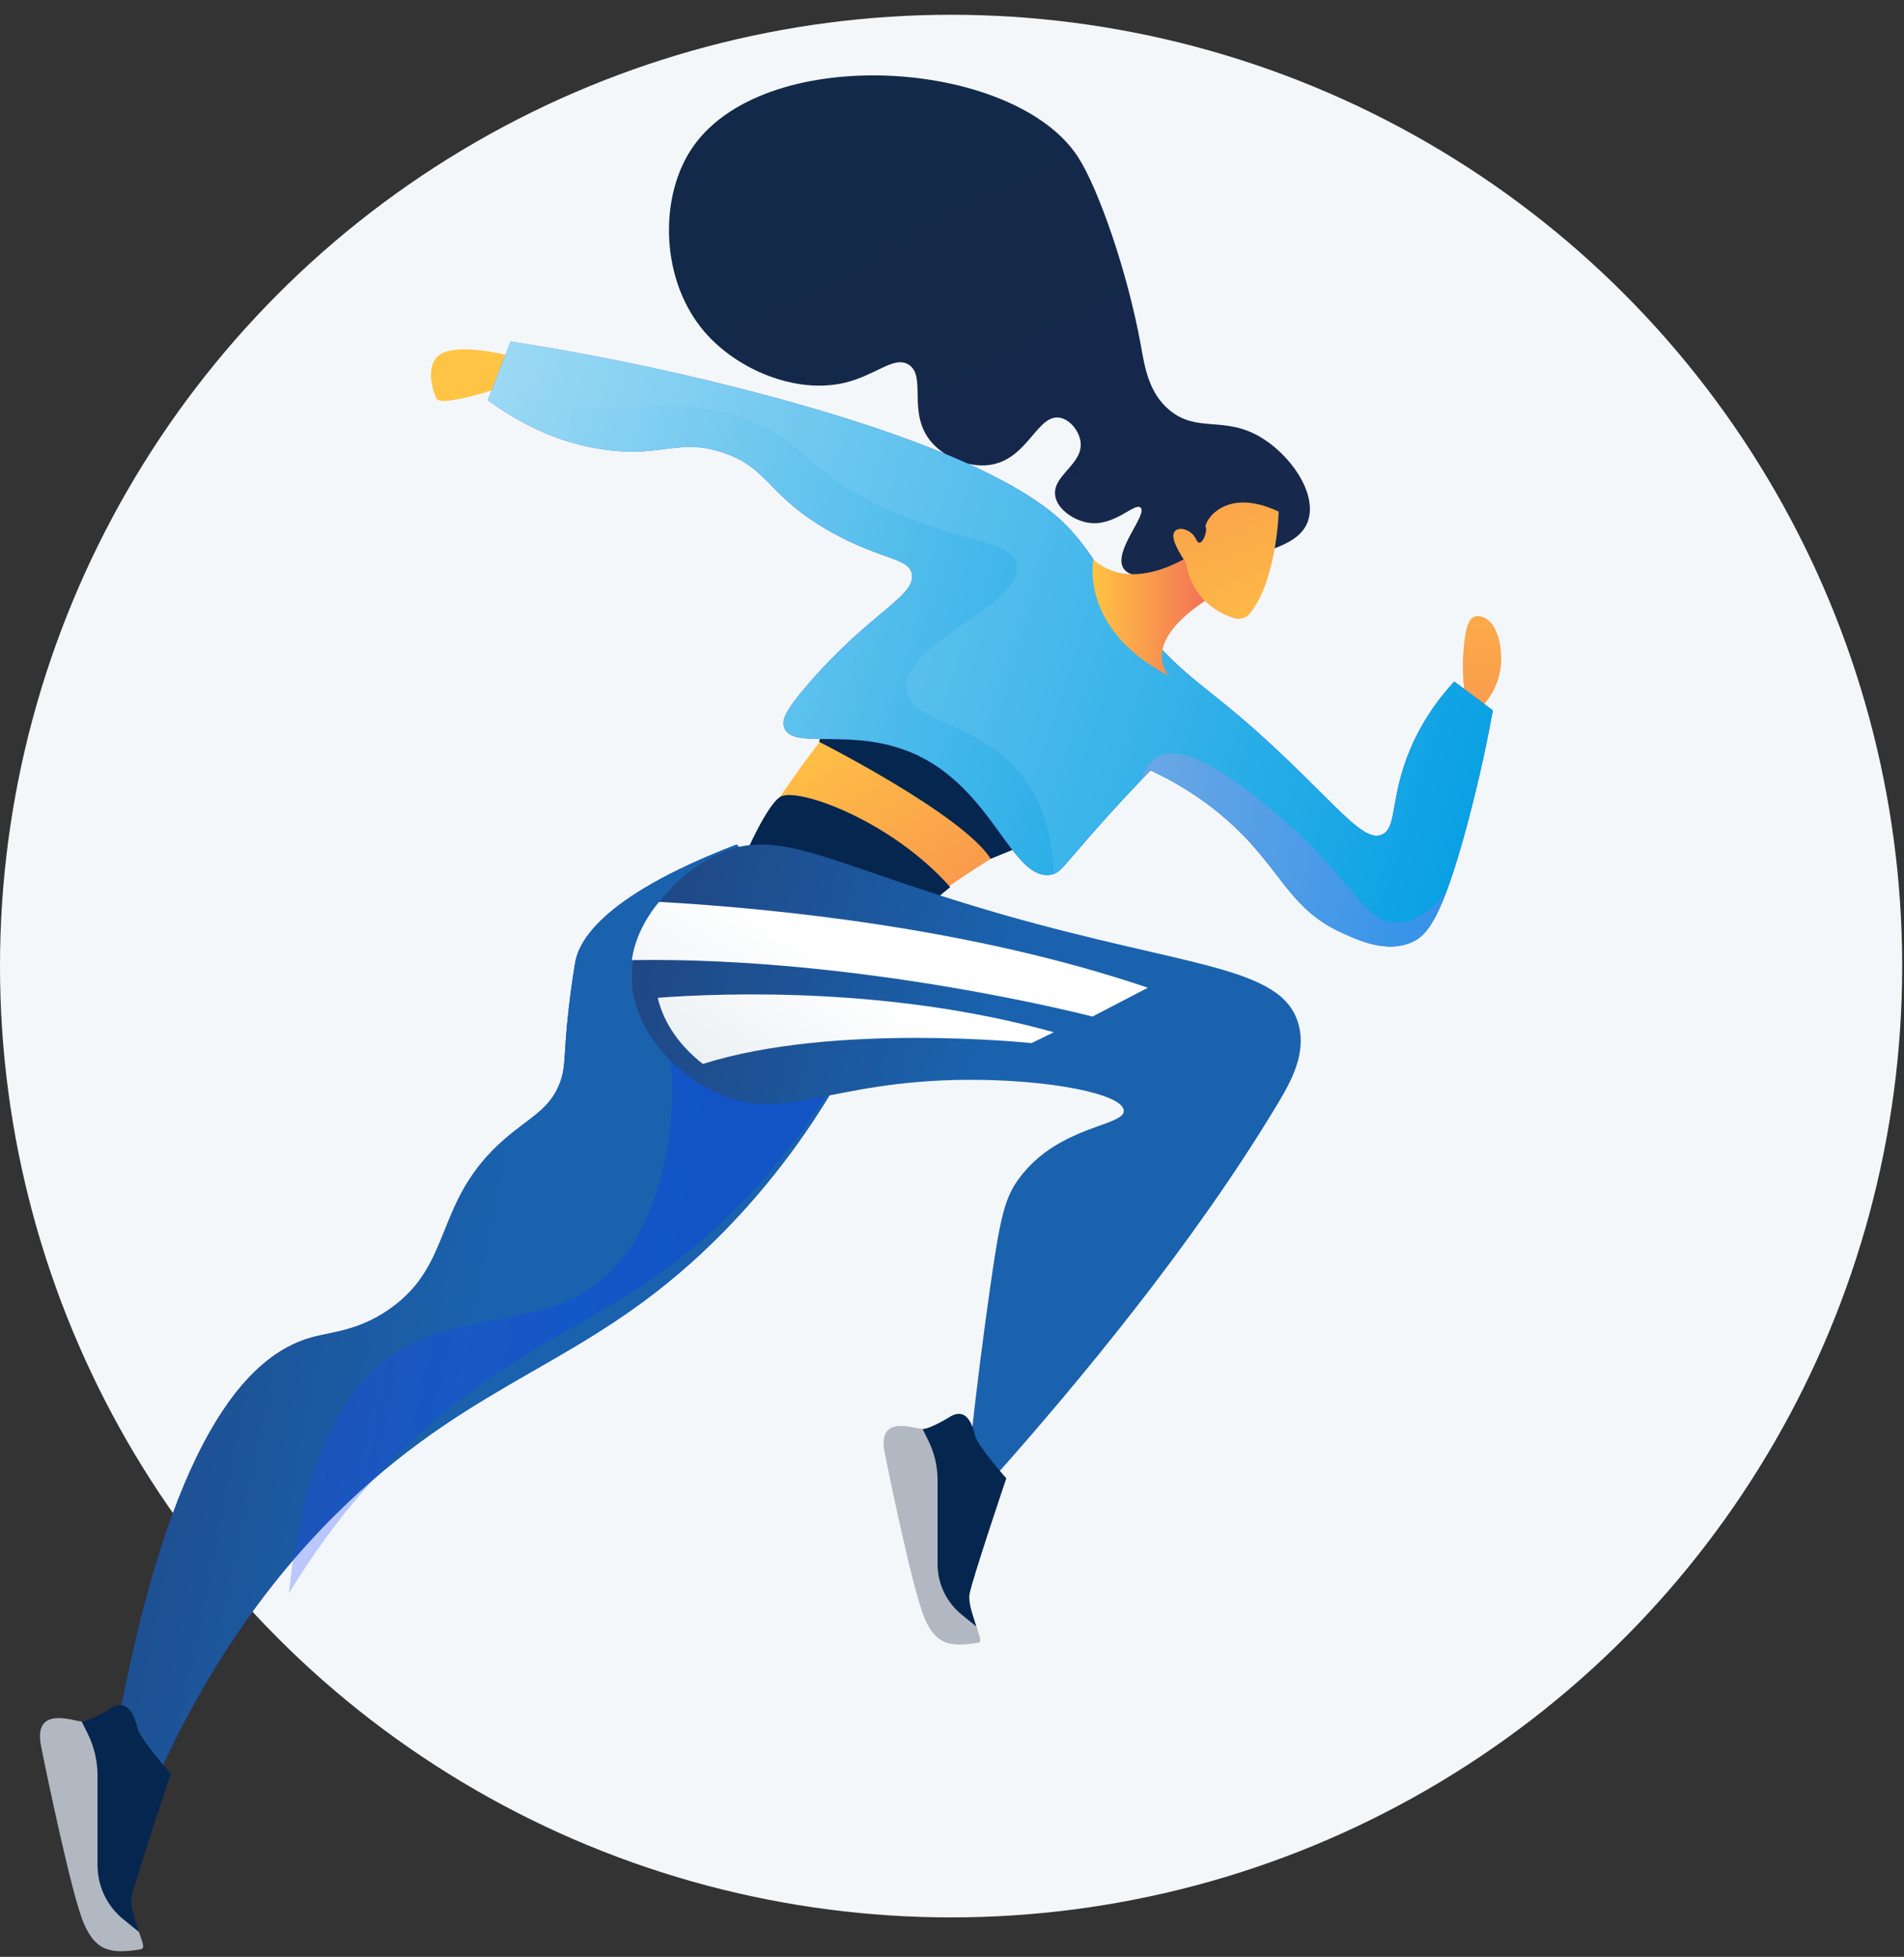
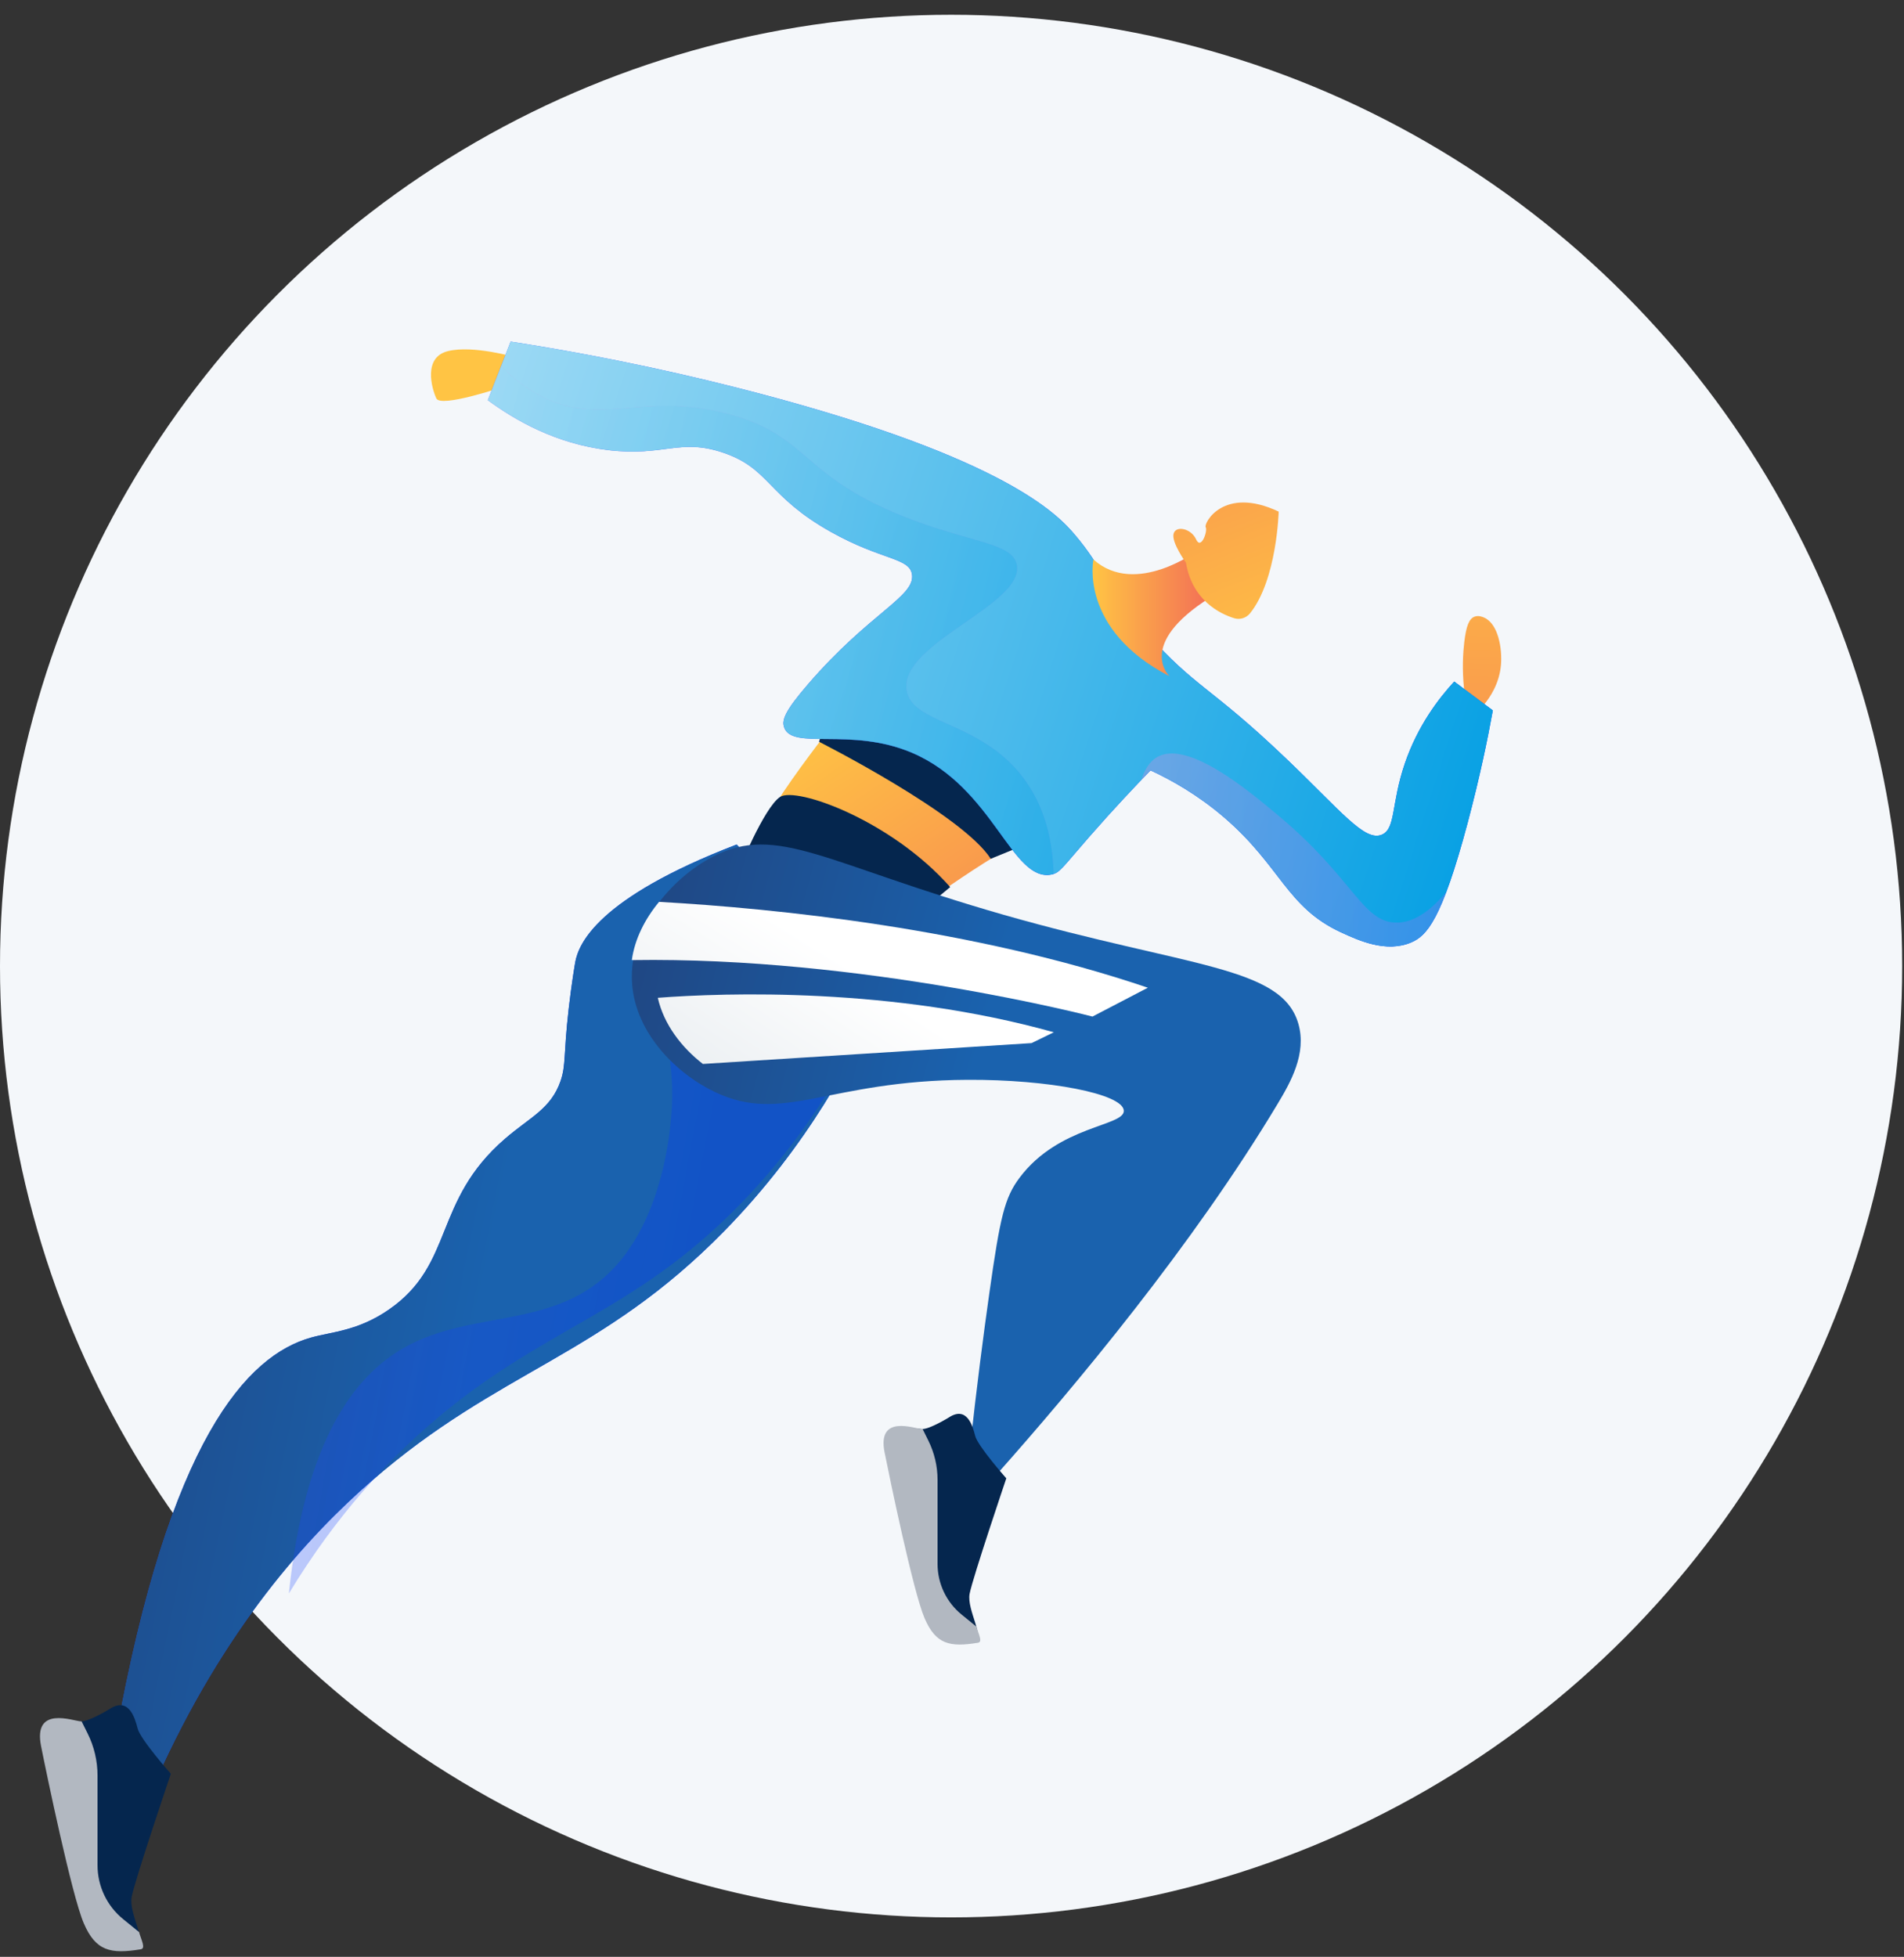
<svg xmlns="http://www.w3.org/2000/svg" width="109" height="112" viewBox="0 0 109 112" fill="none">
  <rect x="0" y="0" width="109" height="112" fill="#333333" stroke="none" />
  <circle cx="54.448" cy="55.294" r="54.448" fill="#F4F7FA" />
-   <path d="M69.311 32.383C67.444 32.824 64.864 33.44 64.306 32.511C63.72 31.536 65.723 29.435 65.293 29.051C64.955 28.745 63.795 30.161 62.296 29.918C61.483 29.786 60.537 29.162 60.409 28.382C60.219 27.205 62.04 26.565 61.858 25.277C61.776 24.683 61.276 24.022 60.682 23.91C59.418 23.675 58.869 26.161 56.842 26.578C55.566 26.842 54.059 26.214 53.262 25.232C51.941 23.597 53.056 21.528 52.02 20.872C51.181 20.339 50.141 21.491 48.337 21.912C45.533 22.565 42.181 21.144 40.336 18.997C37.838 16.099 37.726 11.467 39.506 8.651C43.486 2.351 58.052 3.309 61.722 8.998C62.886 10.806 64.55 15.566 65.31 19.761C65.525 20.946 65.739 22.478 66.965 23.485C68.543 24.782 70.07 23.795 72.139 25.005C73.84 26 75.388 28.175 74.897 29.765C74.467 31.156 72.622 31.594 69.311 32.383Z" fill="url(#paint0_linear_1_488)" />
  <path d="M49.041 39.55C49.099 39.905 43.905 45.813 43.055 48.654L52.997 51.668C52.997 51.668 59.148 47.147 61.109 47.147L49.041 39.55Z" fill="url(#paint1_linear_1_488)" />
  <path d="M49.091 38.699C48.918 38.703 47.031 41.697 46.891 42.456C46.891 42.456 55.094 46.606 56.717 49.153L62.588 46.754C62.592 46.754 52.807 38.6 49.091 38.699Z" fill="#05264E" />
  <path d="M42.257 49.872C42.257 49.872 43.739 46.21 44.66 45.611C45.581 45.012 51.006 46.94 54.396 50.772L52.773 52.118L42.257 49.872Z" fill="#05264E" />
  <path d="M29.521 20.451C29.521 20.451 27.09 19.74 25.644 20.096C24.199 20.451 24.724 22.255 24.98 22.804C25.236 23.349 28.77 22.152 28.77 22.152L29.521 20.451Z" fill="url(#paint2_linear_1_488)" />
  <path d="M83.814 39.426C83.698 38.299 83.752 37.391 83.826 36.755C83.938 35.818 84.103 35.417 84.408 35.297C84.644 35.206 84.887 35.314 84.962 35.347C85.783 35.71 86.002 37.139 85.928 38.047C85.837 39.129 85.296 39.917 84.962 40.322C84.578 40.02 84.194 39.723 83.814 39.426Z" fill="url(#paint3_linear_1_488)" />
  <path d="M29.233 19.55C28.799 20.669 28.361 21.784 27.928 22.903C29.472 24.038 31.809 25.397 34.823 25.76C37.989 26.144 38.914 25.066 41.396 25.904C44.096 26.817 43.906 28.394 47.584 30.45C50.491 32.077 52.072 31.907 52.213 32.878C52.398 34.145 49.802 35.058 46.272 39.145C44.942 40.685 44.744 41.209 44.893 41.63C45.355 42.96 48.708 41.593 52.205 43.08C56.891 45.07 57.923 50.515 60.206 50.049C60.672 49.954 60.784 49.698 62.344 47.91C63.781 46.267 65.016 44.966 65.866 44.091C67.059 44.644 68.55 45.478 70.053 46.762C73.323 49.557 73.649 51.923 76.766 53.36C77.769 53.822 79.35 54.553 80.791 53.938C81.671 53.562 82.529 52.675 84.016 47.109C84.713 44.487 85.172 42.266 85.461 40.66C84.726 40.111 83.987 39.562 83.252 39.009C82.36 39.979 81.163 41.535 80.424 43.699C79.635 46.011 79.912 47.423 79.115 47.77C78.124 48.199 76.782 46.424 73.603 43.393C69.264 39.252 68.434 39.38 65.66 36.247C63.1 33.357 63.191 32.552 61.519 30.59C60.544 29.447 57.543 26.227 43.365 22.494C39.897 21.582 35.091 20.459 29.233 19.55Z" fill="url(#paint4_linear_1_488)" />
  <path d="M29.233 19.55C28.799 20.669 28.361 21.784 27.928 22.903C29.472 24.038 31.809 25.397 34.823 25.76C37.989 26.144 38.914 25.066 41.396 25.904C44.096 26.817 43.906 28.394 47.584 30.45C50.491 32.077 52.072 31.907 52.213 32.878C52.398 34.145 49.802 35.058 46.272 39.145C44.942 40.685 44.744 41.209 44.893 41.63C45.355 42.96 48.708 41.593 52.205 43.08C56.891 45.07 57.923 50.515 60.206 50.049C60.672 49.954 60.784 49.698 62.344 47.91C63.781 46.267 65.016 44.966 65.866 44.091C67.059 44.644 68.55 45.478 70.053 46.762C73.323 49.557 73.649 51.923 76.766 53.36C77.769 53.822 79.35 54.553 80.791 53.938C81.671 53.562 82.529 52.675 84.016 47.109C84.713 44.487 85.172 42.266 85.461 40.66C84.726 40.111 83.987 39.562 83.252 39.009C82.36 39.979 81.163 41.535 80.424 43.699C79.635 46.011 79.912 47.423 79.115 47.77C78.124 48.199 76.782 46.424 73.603 43.393C69.264 39.252 68.434 39.38 65.66 36.247C63.1 33.357 63.191 32.552 61.519 30.59C60.544 29.447 57.543 26.227 43.365 22.494C39.897 21.582 35.091 20.459 29.233 19.55Z" fill="url(#paint5_linear_1_488)" />
  <g opacity="0.3">
    <path d="M51.904 39.492C51.516 36.792 58.679 34.604 58.208 32.316C57.961 31.107 55.822 31.09 52.275 29.765C45.797 27.341 46.429 24.959 41.718 23.696C36.632 22.329 34.163 24.645 30.472 22.387C29.774 21.962 29.188 21.462 28.692 20.942C28.436 21.599 28.18 22.255 27.925 22.911C29.469 24.047 31.805 25.405 34.819 25.768C37.986 26.152 38.911 25.075 41.392 25.913C44.092 26.825 43.903 28.402 47.581 30.459C50.488 32.085 52.069 31.916 52.209 32.886C52.395 34.154 49.798 35.066 46.268 39.154C44.939 40.694 44.741 41.218 44.889 41.639C45.352 42.968 48.704 41.602 52.201 43.088C56.887 45.078 57.919 50.524 60.202 50.057C60.244 50.049 60.285 50.037 60.322 50.024C60.269 48.191 59.852 46.164 58.547 44.467C56.09 41.247 52.184 41.449 51.904 39.492Z" fill="url(#paint6_linear_1_488)" />
    <path d="M51.904 39.492C51.516 36.792 58.679 34.604 58.208 32.316C57.961 31.107 55.822 31.09 52.275 29.765C45.797 27.341 46.429 24.959 41.718 23.696C36.632 22.329 34.163 24.645 30.472 22.387C29.774 21.962 29.188 21.462 28.692 20.942C28.436 21.599 28.18 22.255 27.925 22.911C29.469 24.047 31.805 25.405 34.819 25.768C37.986 26.152 38.911 25.075 41.392 25.913C44.092 26.825 43.903 28.402 47.581 30.459C50.488 32.085 52.069 31.916 52.209 32.886C52.395 34.154 49.798 35.066 46.268 39.154C44.939 40.694 44.741 41.218 44.889 41.639C45.352 42.968 48.704 41.602 52.201 43.088C56.887 45.078 57.919 50.524 60.202 50.057C60.244 50.049 60.285 50.037 60.322 50.024C60.269 48.191 59.852 46.164 58.547 44.467C56.09 41.247 52.184 41.449 51.904 39.492Z" fill="url(#paint7_linear_1_488)" />
  </g>
  <path opacity="0.3" d="M79.871 52.803C77.984 52.729 77.463 50.272 73.248 46.734C71.568 45.322 67.955 42.263 66.201 43.357C66.04 43.456 65.61 43.765 65.338 44.641C65.528 44.443 65.705 44.257 65.87 44.087C67.063 44.641 68.554 45.475 70.057 46.759C73.327 49.554 73.653 51.919 76.77 53.356C77.773 53.819 79.354 54.55 80.795 53.934C81.402 53.674 82.001 53.17 82.802 51.048C81.6 52.485 80.622 52.832 79.871 52.803Z" fill="url(#paint8_linear_1_488)" />
  <path d="M68.615 31.478C68.615 31.478 65.023 34.195 62.596 32.023C62.596 32.023 61.753 36.011 66.951 38.703C66.951 38.703 65.007 36.903 69.267 34.207L68.615 31.478Z" fill="url(#paint9_linear_1_488)" />
  <path d="M73.202 29.282C73.202 29.282 73.103 33.183 71.563 35.103C71.344 35.372 70.985 35.487 70.655 35.384C69.821 35.124 68.252 34.352 67.893 32.205C67.893 32.205 67.063 31.061 67.183 30.558C67.302 30.058 68.19 30.24 68.475 30.871C68.76 31.503 69.148 30.384 69.024 30.174C68.896 29.959 70.04 27.787 73.202 29.282Z" fill="url(#paint10_linear_1_488)" />
  <path d="M42.173 48.336C34.148 51.418 33.121 54.056 32.934 55.057C32.901 55.244 32.719 56.32 32.559 57.714C32.25 60.403 32.409 60.946 32.091 61.872C31.538 63.471 30.348 63.934 28.914 65.174C24.768 68.752 26.038 72.335 22.276 74.945C20.505 76.175 19.005 76.222 17.825 76.549C14.133 77.573 9.691 82.4 6.632 99.369C7.391 100.23 8.145 101.09 8.904 101.946C12.83 93.153 17.665 87.9 21.277 84.757C28.619 78.368 34.405 77.667 41.47 70.45C46.235 65.581 48.915 60.478 50.396 57.087C47.655 54.168 44.914 51.25 42.173 48.336Z" fill="url(#paint11_linear_1_488)" />
  <path d="M42.173 48.336C34.148 51.418 33.121 54.056 32.934 55.057C32.901 55.244 32.719 56.32 32.559 57.714C32.25 60.403 32.409 60.946 32.091 61.872C31.538 63.471 30.348 63.934 28.914 65.174C24.768 68.752 26.038 72.335 22.276 74.945C20.505 76.175 19.005 76.222 17.825 76.549C14.133 77.573 9.691 82.4 6.632 99.369C7.391 100.23 8.145 101.09 8.904 101.946C12.83 93.153 17.665 87.9 21.277 84.757C28.619 78.368 34.405 77.667 41.47 70.45C46.235 65.581 48.915 60.478 50.396 57.087C47.655 54.168 44.914 51.25 42.173 48.336Z" fill="url(#paint12_linear_1_488)" />
  <path opacity="0.3" d="M45.586 52.225C40.64 52.931 38.919 54.574 38.27 55.978C37.267 58.149 38.828 59.735 38.407 64.119C38.324 64.982 37.932 69.082 35.649 71.984C32.263 76.287 27.218 74.788 23.093 77.158C20.319 78.751 17.454 82.389 16.537 91.203C19.291 86.658 22.21 83.615 24.551 81.579C31.02 75.94 36.119 75.32 42.345 68.95C46.544 64.652 48.906 60.148 50.21 57.154C48.666 55.507 47.126 53.868 45.586 52.225Z" fill="url(#paint13_linear_1_488)" />
  <path d="M40.822 49.026C38.355 50.294 35.973 53.178 36.184 56.283C36.382 59.139 38.717 61.455 40.949 62.512C44.854 64.359 47.368 61.845 55.384 61.803C60.041 61.779 64.265 62.602 64.335 63.56C64.401 64.467 60.623 64.396 58.368 67.407C57.513 68.549 57.259 69.624 56.639 74.003C56.305 76.356 55.919 79.33 55.539 82.792C56.032 83.342 56.521 83.891 57.014 84.441C61.521 79.367 68.268 71.306 73.15 63.165C73.874 61.958 74.818 60.309 74.33 58.599C73.385 55.278 68.071 55.386 57.465 52.361C47.231 49.429 44.506 47.132 40.822 49.026Z" fill="url(#paint14_linear_1_488)" />
  <path d="M62.542 58.183L65.712 56.532C55.735 53.147 44.523 52.003 37.73 51.618C36.925 52.592 36.338 53.737 36.171 54.951C49.34 54.741 62.542 58.183 62.542 58.183Z" fill="url(#paint15_linear_1_488)" />
-   <path d="M59.053 59.702L60.328 59.082C51.109 56.498 41.547 56.812 37.658 57.109C38.005 58.649 39.037 59.966 40.238 60.895C47.748 58.509 59.053 59.702 59.053 59.702Z" fill="url(#paint16_linear_1_488)" />
+   <path d="M59.053 59.702L60.328 59.082C51.109 56.498 41.547 56.812 37.658 57.109C38.005 58.649 39.037 59.966 40.238 60.895Z" fill="url(#paint16_linear_1_488)" />
  <path d="M6.277 97.812C6.277 97.812 5.097 98.541 4.636 98.522C4.176 98.503 2.526 98.202 2.732 99.777C2.939 101.352 4.246 108.019 4.933 109.631C5.619 111.248 6.099 111.714 7.815 111.436C8.534 111.319 7.354 109.547 7.537 108.573C7.721 107.6 9.78 101.521 9.78 101.521C9.78 101.521 8.036 99.556 7.88 98.931C7.721 98.311 7.368 97.102 6.277 97.812Z" fill="#05264E" />
  <path d="M5.583 106.754V101.625C5.583 100.788 5.39 99.965 5.018 99.218L4.671 98.522C4.661 98.522 4.647 98.522 4.638 98.522C4.177 98.503 1.878 97.596 2.353 99.951C2.663 101.507 4.102 108.441 4.788 110.059C5.474 111.676 6.335 111.85 8.055 111.568C8.361 111.521 8.088 111.041 7.961 110.581L7.063 109.852C6.123 109.095 5.583 107.957 5.583 106.754Z" fill="#B2B8C1" />
  <path d="M54.328 81.123C54.328 81.123 53.218 81.809 52.786 81.79C52.353 81.772 50.806 81.49 50.999 82.97C51.192 84.447 52.419 90.695 53.063 92.213C53.707 93.727 54.154 94.164 55.766 93.906C56.439 93.797 55.334 92.138 55.508 91.221C55.682 90.309 57.609 84.611 57.609 84.611C57.609 84.611 55.973 82.768 55.827 82.181C55.682 81.593 55.348 80.46 54.328 81.123Z" fill="#05264E" />
  <path d="M53.673 89.51V84.7C53.673 83.915 53.49 83.144 53.142 82.444L52.818 81.79C52.808 81.79 52.794 81.79 52.785 81.79C52.352 81.772 50.199 80.921 50.641 83.13C50.932 84.592 52.277 91.094 52.926 92.608C53.57 94.122 54.379 94.286 55.986 94.023C56.273 93.976 56.019 93.529 55.897 93.097L55.056 92.415C54.181 91.705 53.673 90.638 53.673 89.51Z" fill="#B2B8C1" />
  <defs>
    <linearGradient id="paint0_linear_1_488" x1="38.6" y1="-11.355" x2="73.788" y2="53.638" gradientUnits="userSpaceOnUse">
      <stop stop-color="#102947" />
      <stop offset="0.996" stop-color="#19284E" />
    </linearGradient>
    <linearGradient id="paint1_linear_1_488" x1="47.179" y1="40.644" x2="61.529" y2="61.892" gradientUnits="userSpaceOnUse">
      <stop stop-color="#FFC444" />
      <stop offset="0.996" stop-color="#F36F56" />
    </linearGradient>
    <linearGradient id="paint2_linear_1_488" x1="27.015" y1="24.089" x2="26.187" y2="56.652" gradientUnits="userSpaceOnUse">
      <stop stop-color="#FFC444" />
      <stop offset="0.996" stop-color="#F36F56" />
    </linearGradient>
    <linearGradient id="paint3_linear_1_488" x1="85.155" y1="25.545" x2="84.326" y2="58.157" gradientUnits="userSpaceOnUse">
      <stop stop-color="#FFC444" />
      <stop offset="0.996" stop-color="#F36F56" />
    </linearGradient>
    <linearGradient id="paint4_linear_1_488" x1="85.461" y1="57.767" x2="17.7" y2="32.837" gradientUnits="userSpaceOnUse">
      <stop offset="0.345" stop-color="#0033FF" />
      <stop offset="1" stop-color="#2A55FE" stop-opacity="0.83" />
    </linearGradient>
    <linearGradient id="paint5_linear_1_488" x1="85.461" y1="54.174" x2="-15.44" y2="21.716" gradientUnits="userSpaceOnUse">
      <stop stop-color="#019EE3" />
      <stop offset="1" stop-color="white" />
    </linearGradient>
    <linearGradient id="paint6_linear_1_488" x1="27.928" y1="35.505" x2="60.329" y2="35.505" gradientUnits="userSpaceOnUse">
      <stop offset="0.004" stop-color="#E38DDD" />
      <stop offset="1" stop-color="#9571F6" />
    </linearGradient>
    <linearGradient id="paint7_linear_1_488" x1="60.322" y1="50.086" x2="0.399" y2="37.19" gradientUnits="userSpaceOnUse">
      <stop stop-color="#019EE3" />
      <stop offset="1" stop-color="white" />
    </linearGradient>
    <linearGradient id="paint8_linear_1_488" x1="65.335" y1="48.646" x2="82.798" y2="48.646" gradientUnits="userSpaceOnUse">
      <stop offset="0.004" stop-color="#E38DDD" />
      <stop offset="1" stop-color="#9571F6" />
    </linearGradient>
    <linearGradient id="paint9_linear_1_488" x1="62.543" y1="35.089" x2="69.266" y2="35.089" gradientUnits="userSpaceOnUse">
      <stop stop-color="#FFC444" />
      <stop offset="0.996" stop-color="#F36F56" />
    </linearGradient>
    <linearGradient id="paint10_linear_1_488" x1="73.673" y1="38.673" x2="62.773" y2="11.767" gradientUnits="userSpaceOnUse">
      <stop stop-color="#FFC444" />
      <stop offset="0.996" stop-color="#F36F56" />
    </linearGradient>
    <linearGradient id="paint11_linear_1_488" x1="50.396" y1="107.51" x2="-6.274" y2="97.267" gradientUnits="userSpaceOnUse">
      <stop offset="0.345" stop-color="#0033FF" />
      <stop offset="1" stop-color="#2A55FE" stop-opacity="0.83" />
    </linearGradient>
    <linearGradient id="paint12_linear_1_488" x1="43.324" y1="78.017" x2="-25.068" y2="63.958" gradientUnits="userSpaceOnUse">
      <stop offset="0.231" stop-color="#1A62AE" />
      <stop offset="0.996" stop-color="#26264F" />
    </linearGradient>
    <linearGradient id="paint13_linear_1_488" x1="50.21" y1="95.248" x2="6.772" y2="86.94" gradientUnits="userSpaceOnUse">
      <stop offset="0.345" stop-color="#0033FF" />
      <stop offset="1" stop-color="#2A55FE" stop-opacity="0.83" />
    </linearGradient>
    <linearGradient id="paint14_linear_1_488" x1="68.276" y1="68.325" x2="10.058" y2="52.776" gradientUnits="userSpaceOnUse">
      <stop offset="0.231" stop-color="#1A62AE" />
      <stop offset="0.996" stop-color="#26264F" />
    </linearGradient>
    <linearGradient id="paint15_linear_1_488" x1="37.933" y1="73.736" x2="49.238" y2="55.619" gradientUnits="userSpaceOnUse">
      <stop offset="0.494" stop-color="#EBEFF2" />
      <stop offset="1" stop-color="white" />
    </linearGradient>
    <linearGradient id="paint16_linear_1_488" x1="39.097" y1="73.061" x2="50.044" y2="56.504" gradientUnits="userSpaceOnUse">
      <stop offset="0.494" stop-color="#EBEFF2" />
      <stop offset="1" stop-color="white" />
    </linearGradient>
  </defs>
</svg>